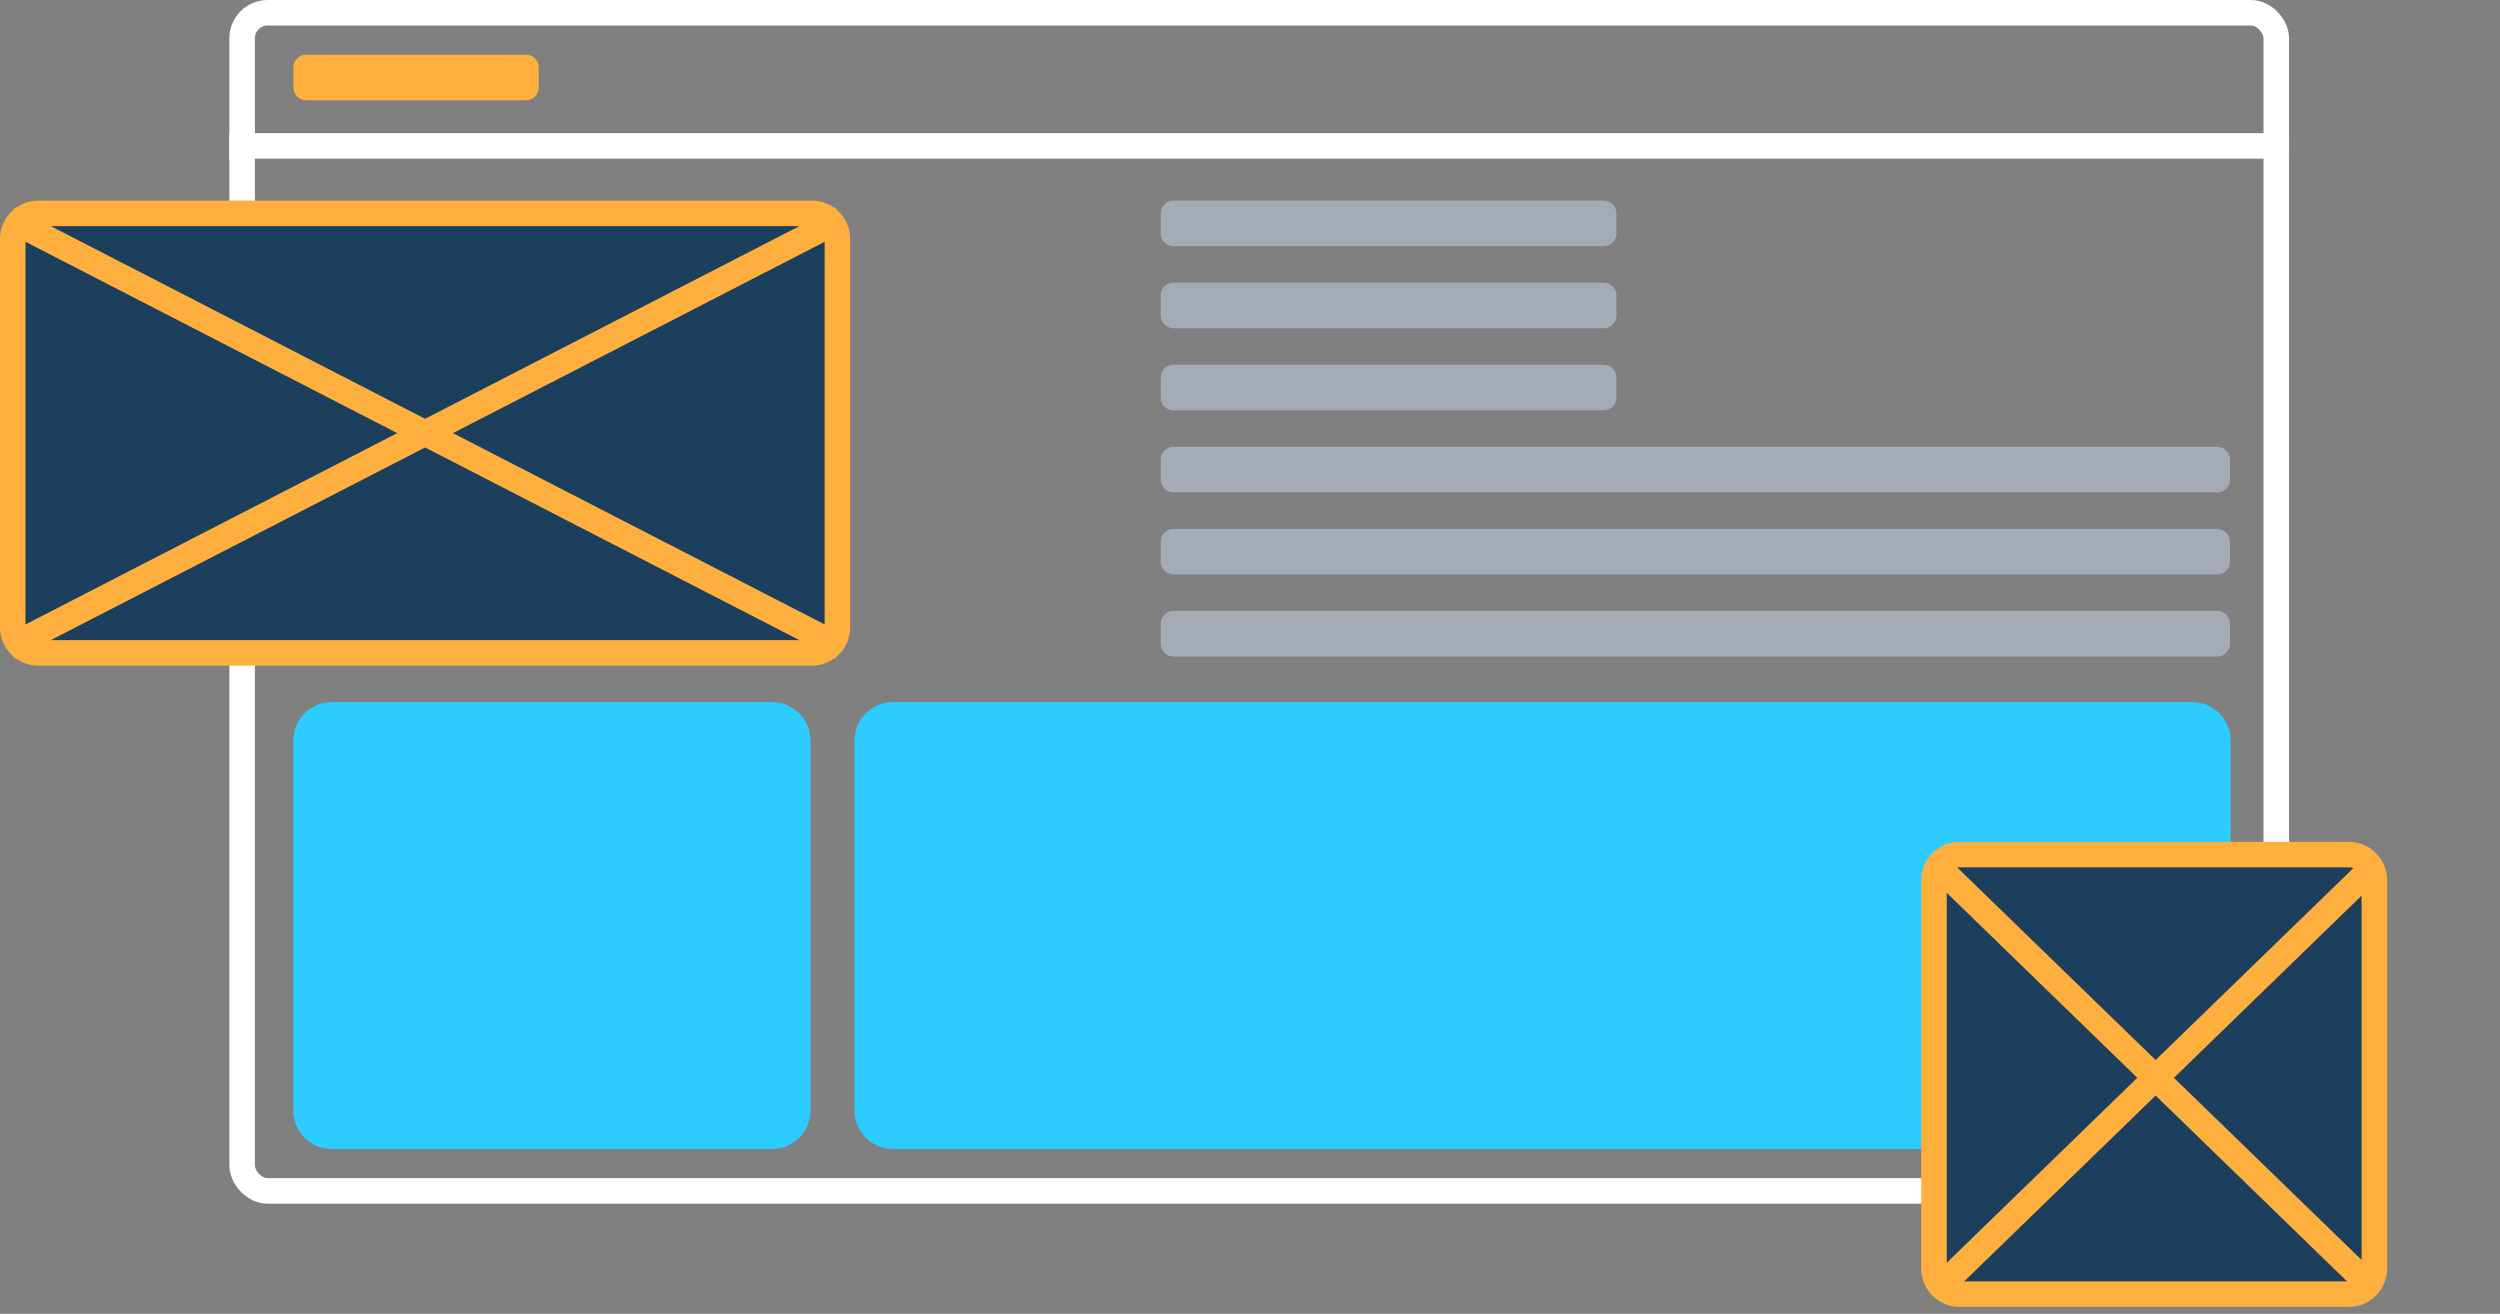
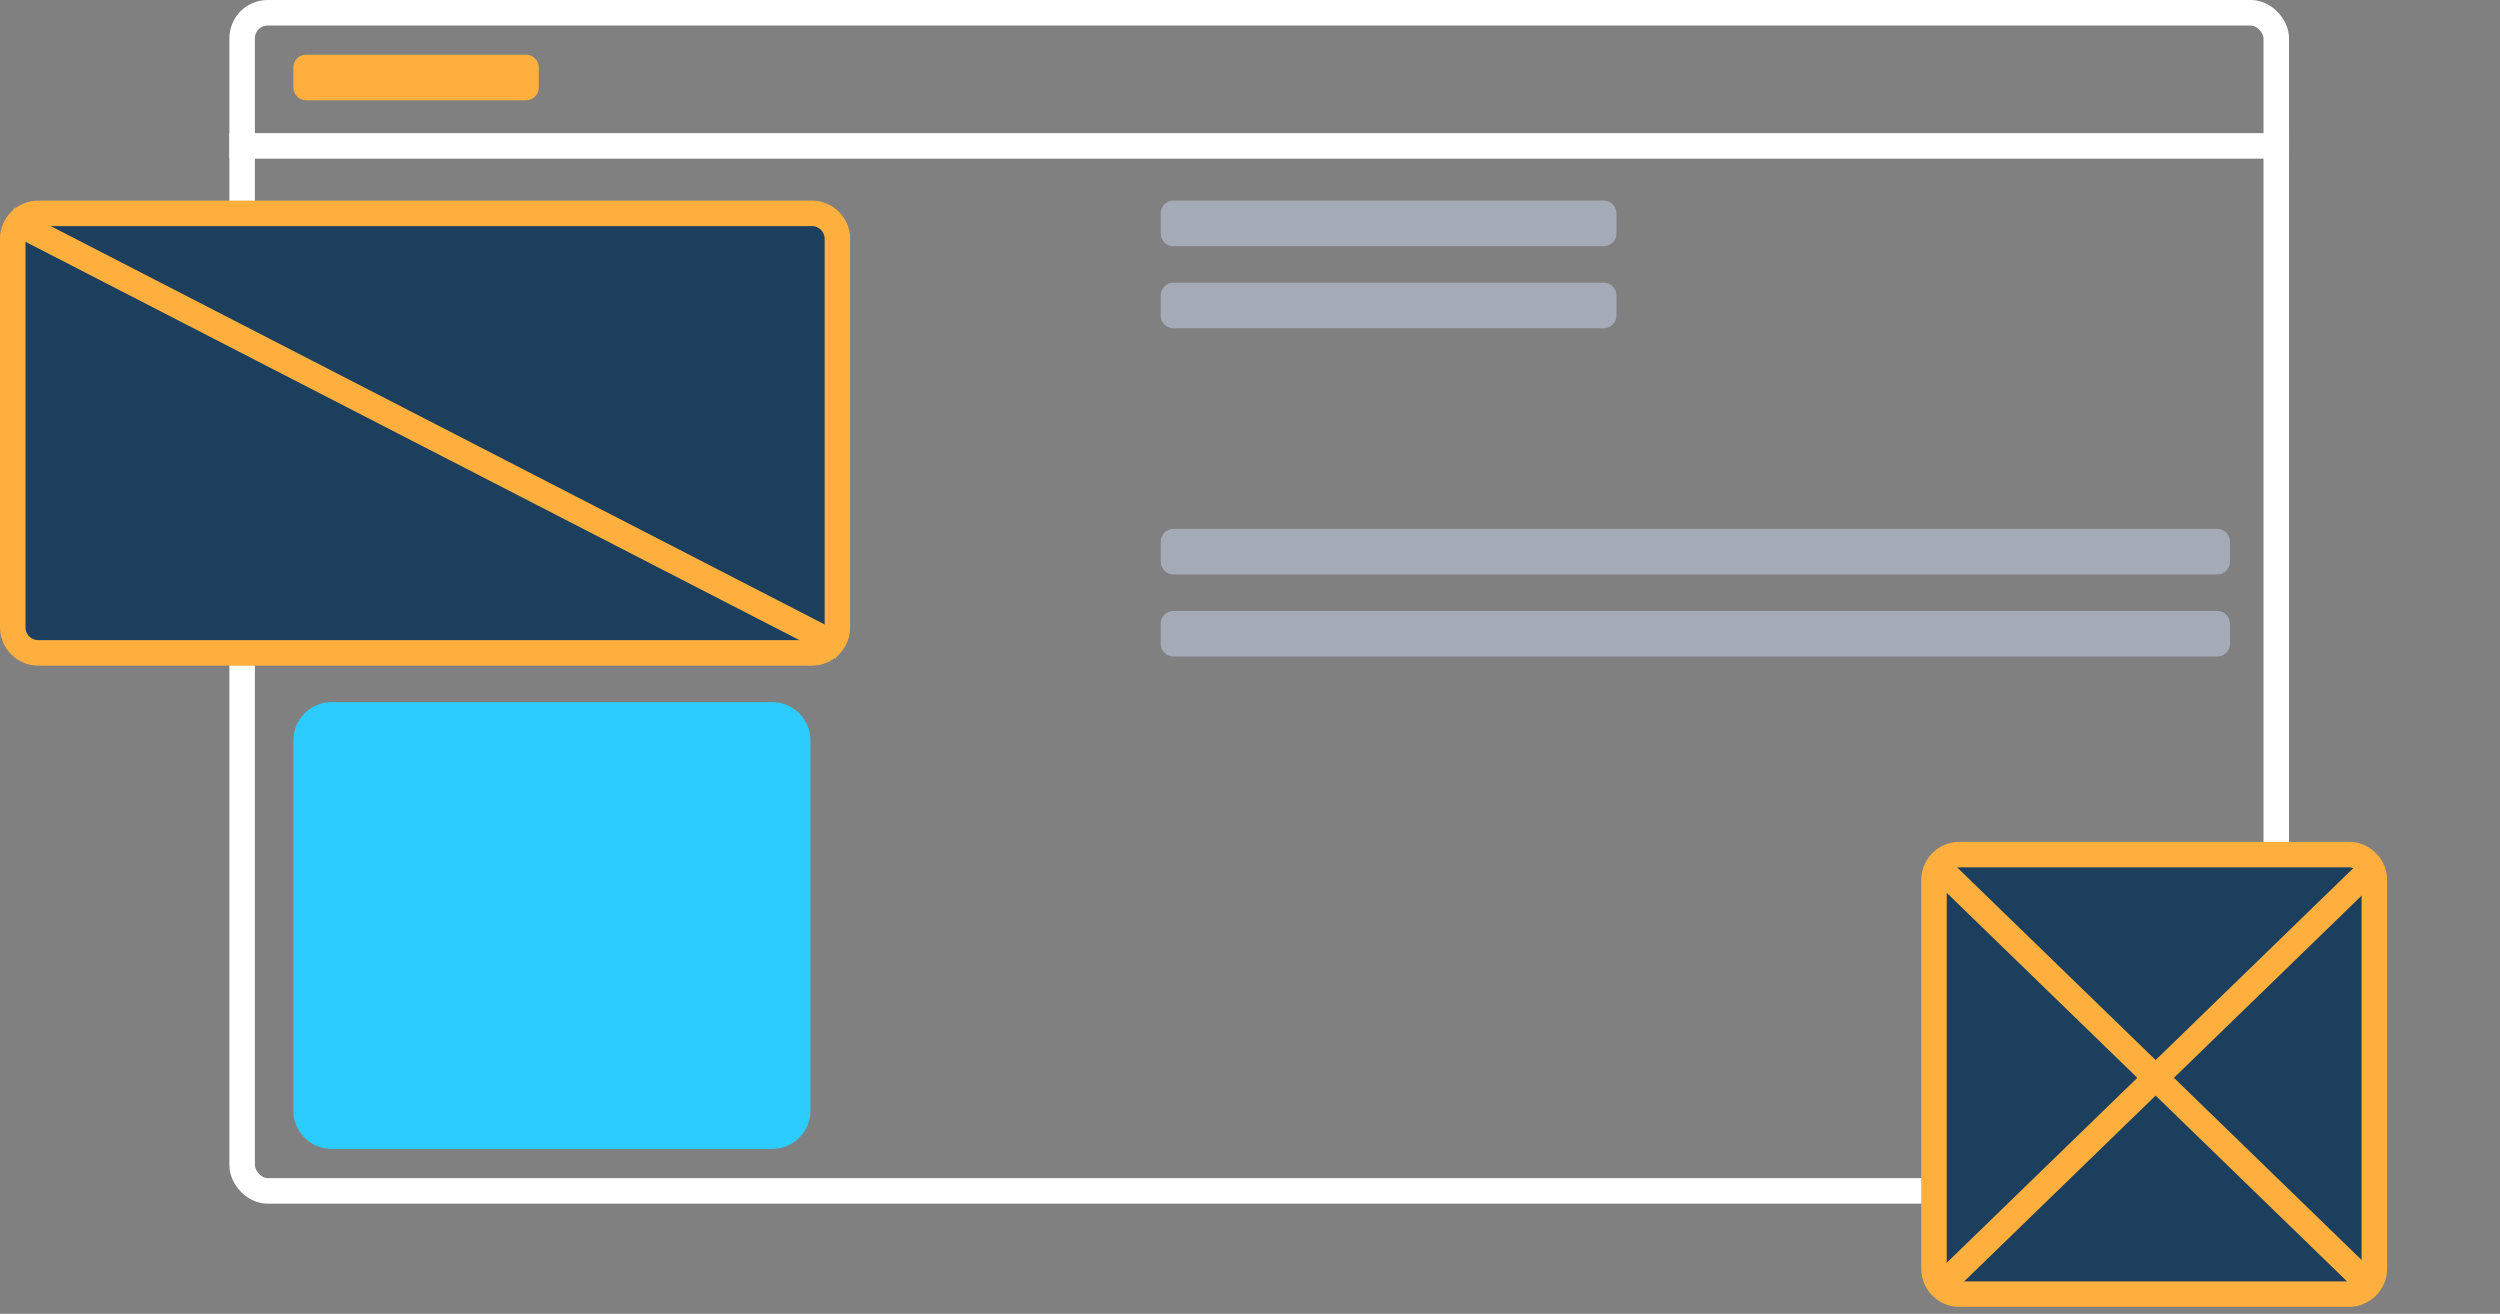
<svg xmlns="http://www.w3.org/2000/svg" viewBox="0 0 196 103" fill="none" id="content">
  <rect x="0" y="0" width="196" height="103" fill="#808080" stroke="none" />
  <rect x="18.984" y="1" width="159.476" height="92.366" rx="2" stroke="white" stroke-width="2" />
  <path d="M17.984 11.438H179.46" stroke="white" stroke-width="2" />
  <path d="M3 16.727H63.652C64.756 16.727 65.652 17.623 65.652 18.727V49.187C65.652 50.292 64.756 51.187 63.652 51.187H3C1.895 51.187 1 50.292 1 49.187V18.727C1 17.623 1.895 16.727 3 16.727Z" fill="#1C3F5E" stroke="#FFAF3D" stroke-width="2" />
  <path d="M23 58.047C23 56.39 24.343 55.047 26 55.047H60.541C62.198 55.047 63.541 56.39 63.541 58.047V87.077C63.541 88.734 62.198 90.077 60.541 90.077H26C24.343 90.077 23 88.734 23 87.077V58.047Z" fill="#2DCCFF" />
-   <path d="M67 58.047C67 56.39 68.343 55.047 70 55.047H171.88C173.536 55.047 174.88 56.39 174.88 58.047V87.077C174.88 88.734 173.536 90.077 171.88 90.077H70C68.343 90.077 67 88.734 67 87.077V58.047Z" fill="#2DCCFF" />
  <path d="M0.687 17.157L65.964 50.757" stroke="#FFAF3D" stroke-width="2" />
-   <path d="M65.965 17.157L0.687 50.757" stroke="#FFAF3D" stroke-width="2" />
  <path d="M153.625 67H184.149C185.254 67 186.149 67.895 186.149 69V99.46C186.149 100.564 185.254 101.46 184.149 101.46H153.625C152.52 101.46 151.625 100.564 151.625 99.46V69C151.625 67.895 152.52 67 153.625 67Z" fill="#1C3F5E" stroke="#FFAF3D" stroke-width="2" />
  <path d="M152 68L186 101" stroke="#FFAF3D" stroke-width="2" />
  <path d="M186 68L152 101" stroke="#FFAF3D" stroke-width="2" />
  <path d="M91 16.727C91 16.175 91.448 15.727 92 15.727H125.731C126.283 15.727 126.731 16.175 126.731 16.727V18.302C126.731 18.854 126.283 19.302 125.731 19.302H92C91.448 19.302 91 18.854 91 18.302V16.727Z" fill="#A4ABB6" />
  <path d="M92 22.162C91.448 22.162 91 22.61 91 23.162V24.737C91 25.289 91.448 25.737 92 25.737H125.731C126.283 25.737 126.731 25.289 126.731 24.737V23.162C126.731 22.61 126.283 22.162 125.731 22.162H92Z" fill="#A4ABB6" />
-   <path d="M92 28.596C91.448 28.596 91 29.043 91 29.596V31.17C91 31.723 91.448 32.17 92 32.17H125.731C126.283 32.17 126.731 31.723 126.731 31.17V29.596C126.731 29.043 126.283 28.596 125.731 28.596H92Z" fill="#A4ABB6" />
  <path d="M92 41.464C91.448 41.464 91 41.912 91 42.464V44.038C91 44.591 91.448 45.038 92 45.038H173.83C174.382 45.038 174.83 44.591 174.83 44.038V42.464C174.83 41.912 174.382 41.464 173.83 41.464H92Z" fill="#A4ABB6" />
-   <path d="M91 36.03C91 35.478 91.448 35.03 92 35.03H173.83C174.382 35.03 174.83 35.478 174.83 36.03V37.605C174.83 38.157 174.382 38.605 173.83 38.605H92C91.448 38.605 91 38.157 91 37.605V36.03Z" fill="#A4ABB6" />
  <path d="M92 47.898C91.448 47.898 91 48.345 91 48.898V50.472C91 51.024 91.448 51.472 92 51.472H173.83C174.382 51.472 174.83 51.024 174.83 50.472V48.898C174.83 48.345 174.382 47.898 173.83 47.898H92Z" fill="#A4ABB6" />
  <path d="M23 5.289C23 4.737 23.448 4.289 24 4.289H41.24C41.792 4.289 42.24 4.737 42.24 5.289V6.864C42.24 7.416 41.792 7.864 41.24 7.864H24C23.448 7.864 23 7.416 23 6.864V5.289Z" fill="#FFAF3D" />
</svg>